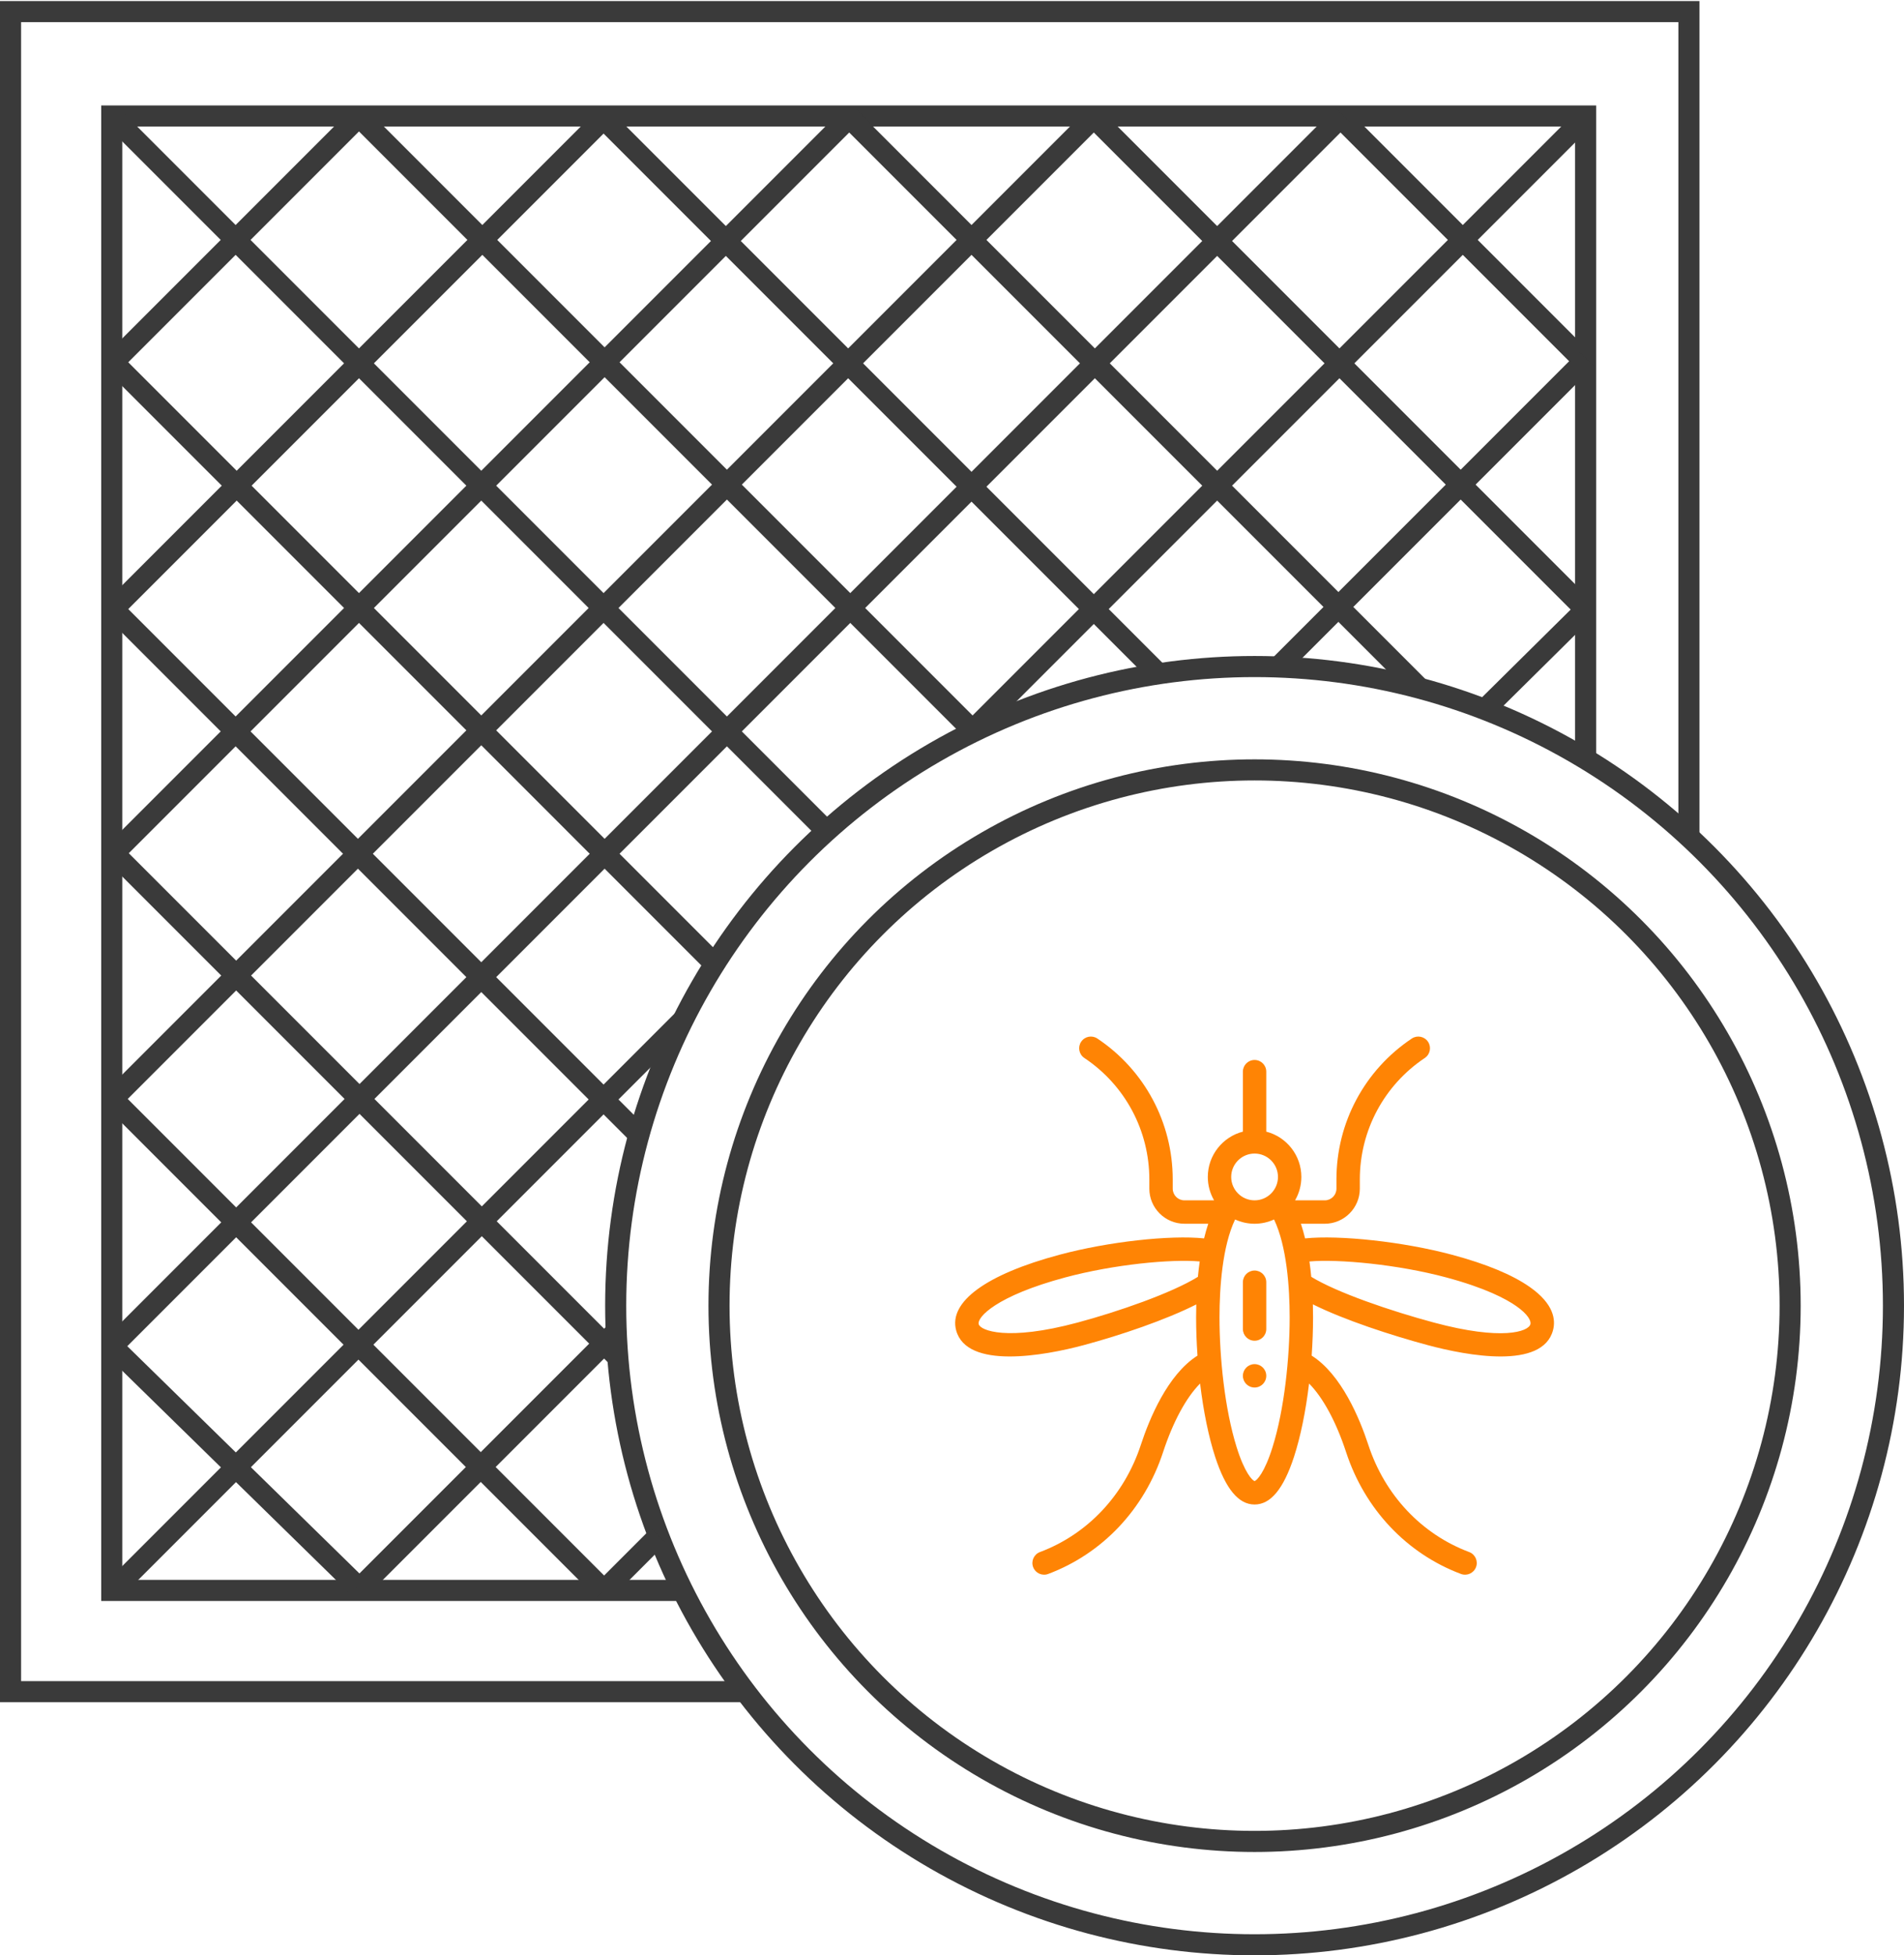
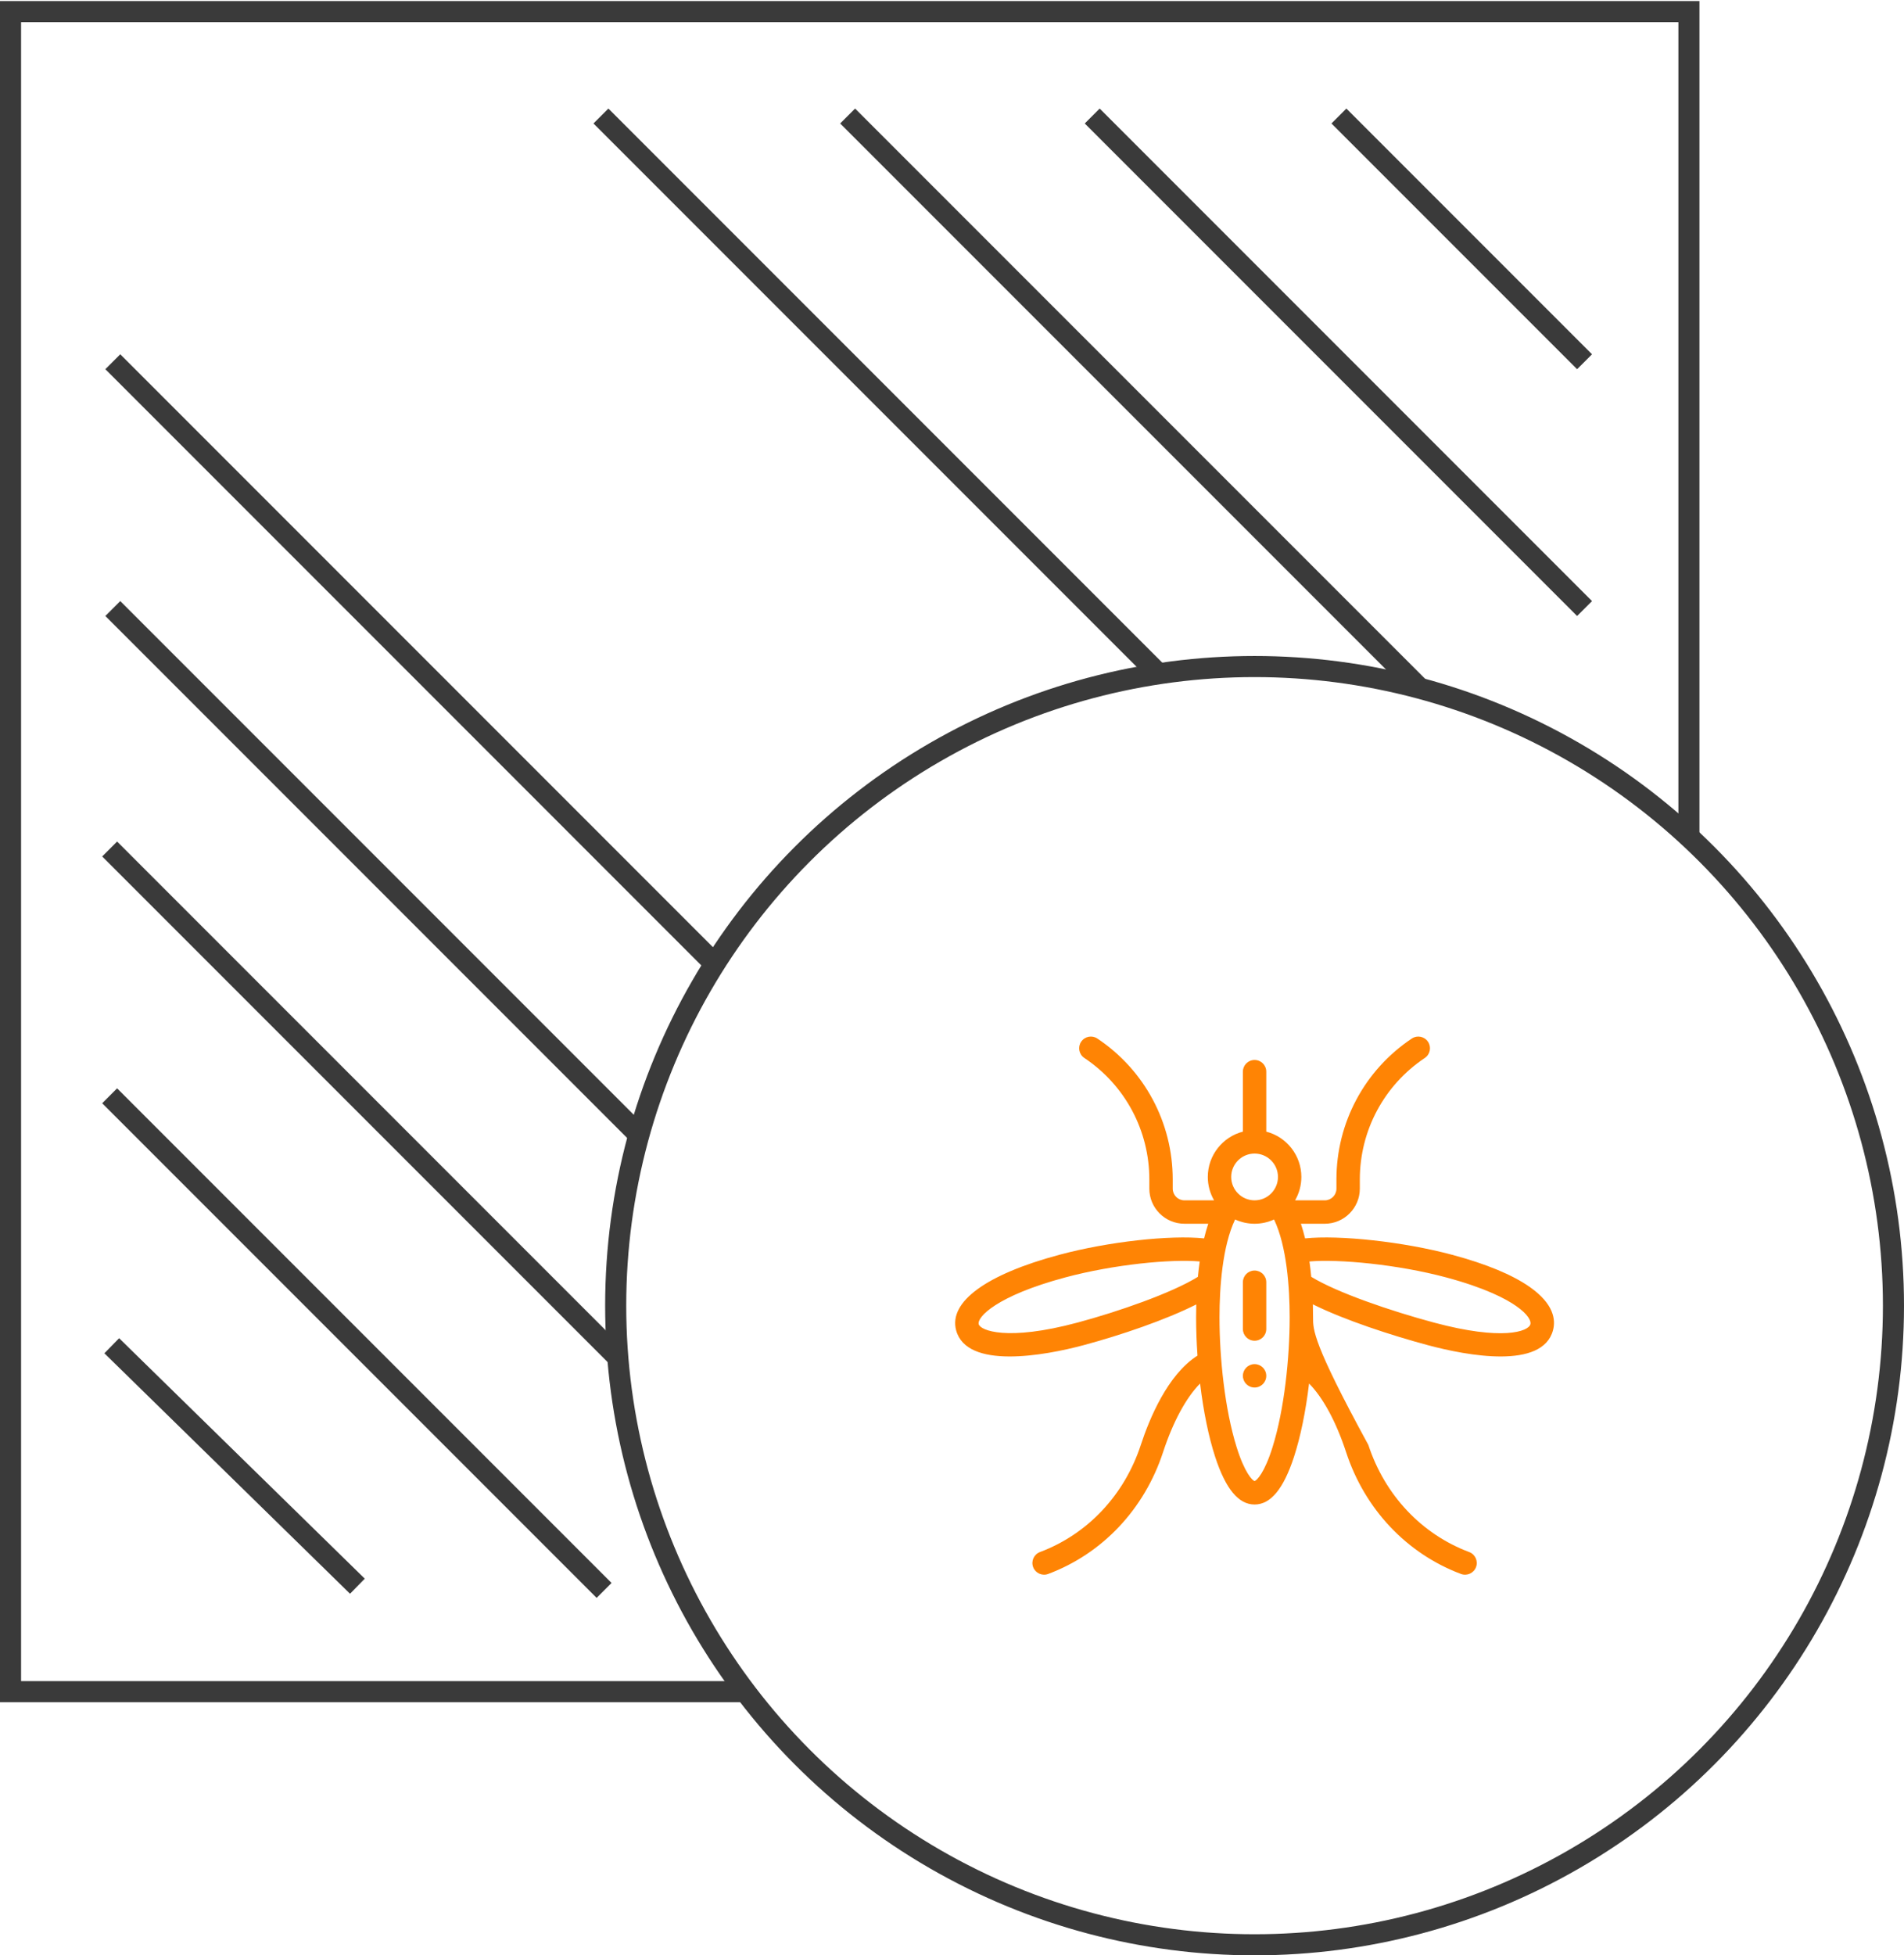
<svg xmlns="http://www.w3.org/2000/svg" width="903" height="927" viewBox="0 0 903 927" fill="none">
  <path d="M353.5 802H5V5.5H801V396.5" stroke="#3A3A3A" stroke-width="10" />
-   <path d="M325 754H53V55H752V358.5" stroke="#3A3A3A" stroke-width="10" />
  <circle cx="595" cy="619" r="303" stroke="#3A3A3A" stroke-width="10" />
-   <circle cx="595" cy="619" r="254" stroke="#3A3A3A" stroke-width="10" />
  <path d="M53 638L169.5 752" stroke="#3A3A3A" stroke-width="10" />
  <path d="M52 519.5L286.5 754M52 402.5L293.5 644" stroke="#3A3A3A" stroke-width="10" />
  <path d="M53.5 288.5L302.5 537.5M53.5 171.5L338.5 456.5" stroke="#3A3A3A" stroke-width="10" />
-   <path d="M56 58L392 394M169.5 54.5L461 346" stroke="#3A3A3A" stroke-width="10" />
  <path d="M285 55L548.5 318.5M402 55L673 326" stroke="#3A3A3A" stroke-width="10" />
  <path d="M518 55L751.5 288.5M635 55L751.5 171.5" stroke="#3A3A3A" stroke-width="10" />
-   <path d="M751 290L705 335.5" stroke="#3A3A3A" stroke-width="10" />
-   <path d="M752.5 170L607 315.5M748.5 59L459.5 348M637 54.5L53.5 638M324 483.5L57 750.5M292.5 631L171 752.5M312.5 728L285.5 755M520 54.5L53.5 521M404 54.5L53.5 405M288 54.5L53.5 289M171 54.5L53.5 172" stroke="#3A3A3A" stroke-width="10" />
  <g clip-path="url(#clip0)">
    <path d="M600.549 652.26C600.549 655.323 598.066 657.806 595.002 657.806C591.941 657.806 589.457 655.323 589.457 652.26C589.457 649.198 591.941 646.715 595.002 646.715C598.066 646.715 600.549 649.198 600.549 652.26V652.26Z" fill="#FF8404" />
-     <path d="M725.501 610.132C717.228 604.338 704.85 599.207 688.705 594.882C665.46 588.65 635.232 585.426 618.956 587.11C618.362 584.653 617.699 582.334 616.971 580.161H628.279C637.453 580.161 644.918 572.697 644.918 563.523V559.146C644.918 535.964 656.434 514.446 675.724 501.584C678.272 499.885 678.961 496.442 677.263 493.892C675.564 491.344 672.119 490.657 669.571 492.356C647.188 507.278 633.826 532.248 633.826 559.148V563.523C633.826 566.582 631.336 569.069 628.279 569.069H614.21C616.139 565.733 617.187 561.908 617.187 557.978C617.187 547.66 610.107 538.965 600.549 536.495V508.06C600.549 504.999 598.066 502.516 595.002 502.516C591.941 502.516 589.455 504.999 589.455 508.06V536.495C579.898 538.963 572.817 547.658 572.817 557.976C572.817 561.908 573.868 565.733 575.792 569.067H561.725C558.668 569.067 556.181 566.58 556.181 563.523V559.146C556.181 532.248 542.816 507.278 520.434 492.354C517.888 490.655 514.442 491.342 512.744 493.892C511.045 496.44 511.732 499.883 514.28 501.582C533.57 514.444 545.087 535.964 545.087 559.146V563.523C545.087 572.697 552.551 580.155 561.725 580.155H573.033C572.305 582.326 571.645 584.651 571.051 587.105C555.021 585.437 525.764 588.614 502.395 594.88C467.697 604.175 449.858 617.217 453.455 630.664C458.462 649.341 495.154 642.754 513.879 637.734C531.54 633.002 552.98 625.689 567.352 618.415C567.3 620.421 567.272 622.46 567.272 624.53C567.272 630.451 567.502 636.544 567.929 642.68C553.771 651.623 545.102 672.662 541.054 685.006C533.245 708.816 515.812 727.331 493.226 735.805C490.357 736.88 488.903 740.078 489.98 742.945C491.052 745.809 494.246 747.267 497.119 746.19C522.875 736.531 542.732 715.49 551.596 688.462C556.337 673.999 562.598 662.523 569.164 655.908C570.741 669.097 573.22 681.207 576.32 690.704C581.278 705.887 587.39 713.267 595.002 713.267C602.616 713.267 608.726 705.887 613.684 690.704C616.787 681.207 619.265 669.097 620.843 655.908C627.406 662.523 633.67 673.999 638.411 688.464C647.273 715.487 667.129 736.531 692.885 746.19C695.76 747.267 698.952 745.809 700.027 742.945C701.101 740.078 699.65 736.88 696.781 735.805C674.192 727.333 656.759 708.816 648.952 685.006C644.905 672.662 636.233 651.623 622.078 642.68C622.505 636.544 622.734 630.451 622.734 624.53C622.734 622.445 622.706 620.391 622.652 618.372C637.574 625.814 660.07 633.138 677.219 637.734C695.944 642.752 731.527 649.341 736.534 630.664C737.852 625.747 737.009 618.194 725.501 610.132V610.132ZM595.002 546.884C601.119 546.884 606.096 551.859 606.096 557.976C606.096 564.06 601.149 569.067 595.002 569.067C588.87 569.067 583.911 564.075 583.911 557.976C583.911 551.859 588.888 546.884 595.002 546.884ZM511.008 627.021C477.519 635.998 464.958 630.726 464.17 627.795C463.296 624.523 472.429 614.391 505.266 605.597C528.275 599.426 555.34 596.854 568.984 598.039C568.65 600.379 568.364 602.817 568.124 605.332C555.606 613.063 530.275 621.858 511.008 627.021ZM603.535 686.026C599.695 698.329 596.06 701.848 595.002 702.166C593.947 701.85 590.311 698.329 586.472 686.026C580.847 668.01 578.364 643.675 578.364 624.53C578.364 610.457 579.733 590.769 585.765 578.139C588.638 579.457 591.782 580.161 595.002 580.161C598.226 580.161 601.37 579.457 604.241 578.139C610.28 590.785 611.641 610.478 611.641 624.53C611.641 643.675 609.145 668.053 603.535 686.026V686.026ZM725.82 627.791C724.884 631.288 712.472 635.701 680.09 627.019C659.383 621.47 634.077 612.794 621.881 605.326C621.642 602.812 621.356 600.379 621.023 598.041C634.903 596.843 662.902 599.447 685.834 605.594C704.38 610.563 714.182 615.746 719.137 619.217C724.719 623.126 726.225 626.28 725.82 627.791V627.791Z" fill="#FF8404" />
+     <path d="M725.501 610.132C717.228 604.338 704.85 599.207 688.705 594.882C665.46 588.65 635.232 585.426 618.956 587.11C618.362 584.653 617.699 582.334 616.971 580.161H628.279C637.453 580.161 644.918 572.697 644.918 563.523V559.146C644.918 535.964 656.434 514.446 675.724 501.584C678.272 499.885 678.961 496.442 677.263 493.892C675.564 491.344 672.119 490.657 669.571 492.356C647.188 507.278 633.826 532.248 633.826 559.148V563.523C633.826 566.582 631.336 569.069 628.279 569.069H614.21C616.139 565.733 617.187 561.908 617.187 557.978C617.187 547.66 610.107 538.965 600.549 536.495V508.06C600.549 504.999 598.066 502.516 595.002 502.516C591.941 502.516 589.455 504.999 589.455 508.06V536.495C579.898 538.963 572.817 547.658 572.817 557.976C572.817 561.908 573.868 565.733 575.792 569.067H561.725C558.668 569.067 556.181 566.58 556.181 563.523V559.146C556.181 532.248 542.816 507.278 520.434 492.354C517.888 490.655 514.442 491.342 512.744 493.892C511.045 496.44 511.732 499.883 514.28 501.582C533.57 514.444 545.087 535.964 545.087 559.146V563.523C545.087 572.697 552.551 580.155 561.725 580.155H573.033C572.305 582.326 571.645 584.651 571.051 587.105C555.021 585.437 525.764 588.614 502.395 594.88C467.697 604.175 449.858 617.217 453.455 630.664C458.462 649.341 495.154 642.754 513.879 637.734C531.54 633.002 552.98 625.689 567.352 618.415C567.3 620.421 567.272 622.46 567.272 624.53C567.272 630.451 567.502 636.544 567.929 642.68C553.771 651.623 545.102 672.662 541.054 685.006C533.245 708.816 515.812 727.331 493.226 735.805C490.357 736.88 488.903 740.078 489.98 742.945C491.052 745.809 494.246 747.267 497.119 746.19C522.875 736.531 542.732 715.49 551.596 688.462C556.337 673.999 562.598 662.523 569.164 655.908C570.741 669.097 573.22 681.207 576.32 690.704C581.278 705.887 587.39 713.267 595.002 713.267C602.616 713.267 608.726 705.887 613.684 690.704C616.787 681.207 619.265 669.097 620.843 655.908C627.406 662.523 633.67 673.999 638.411 688.464C647.273 715.487 667.129 736.531 692.885 746.19C695.76 747.267 698.952 745.809 700.027 742.945C701.101 740.078 699.65 736.88 696.781 735.805C674.192 727.333 656.759 708.816 648.952 685.006C622.505 636.544 622.734 630.451 622.734 624.53C622.734 622.445 622.706 620.391 622.652 618.372C637.574 625.814 660.07 633.138 677.219 637.734C695.944 642.752 731.527 649.341 736.534 630.664C737.852 625.747 737.009 618.194 725.501 610.132V610.132ZM595.002 546.884C601.119 546.884 606.096 551.859 606.096 557.976C606.096 564.06 601.149 569.067 595.002 569.067C588.87 569.067 583.911 564.075 583.911 557.976C583.911 551.859 588.888 546.884 595.002 546.884ZM511.008 627.021C477.519 635.998 464.958 630.726 464.17 627.795C463.296 624.523 472.429 614.391 505.266 605.597C528.275 599.426 555.34 596.854 568.984 598.039C568.65 600.379 568.364 602.817 568.124 605.332C555.606 613.063 530.275 621.858 511.008 627.021ZM603.535 686.026C599.695 698.329 596.06 701.848 595.002 702.166C593.947 701.85 590.311 698.329 586.472 686.026C580.847 668.01 578.364 643.675 578.364 624.53C578.364 610.457 579.733 590.769 585.765 578.139C588.638 579.457 591.782 580.161 595.002 580.161C598.226 580.161 601.37 579.457 604.241 578.139C610.28 590.785 611.641 610.478 611.641 624.53C611.641 643.675 609.145 668.053 603.535 686.026V686.026ZM725.82 627.791C724.884 631.288 712.472 635.701 680.09 627.019C659.383 621.47 634.077 612.794 621.881 605.326C621.642 602.812 621.356 600.379 621.023 598.041C634.903 596.843 662.902 599.447 685.834 605.594C704.38 610.563 714.182 615.746 719.137 619.217C724.719 623.126 726.225 626.28 725.82 627.791V627.791Z" fill="#FF8404" />
    <path d="M595.002 602.344C591.941 602.344 589.457 604.829 589.457 607.891V630.076C589.457 633.138 591.941 635.621 595.002 635.621C598.066 635.621 600.549 633.138 600.549 630.076V607.891C600.549 604.829 598.066 602.344 595.002 602.344V602.344Z" fill="#FF8404" />
  </g>
  <defs>
    <clipPath id="clip0">
      <rect x="453" y="477" width="284" height="284" fill="white" />
    </clipPath>
  </defs>
</svg>